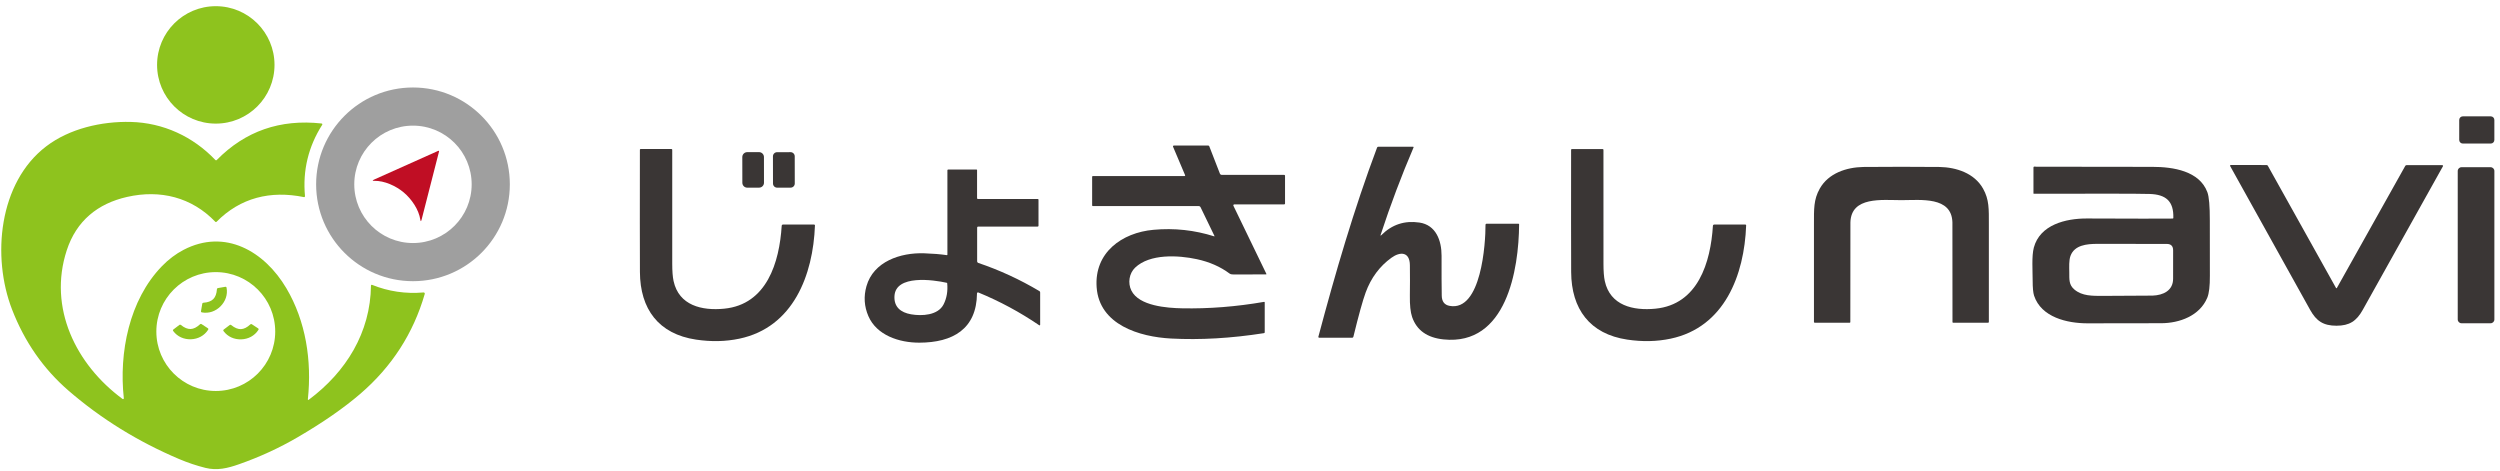
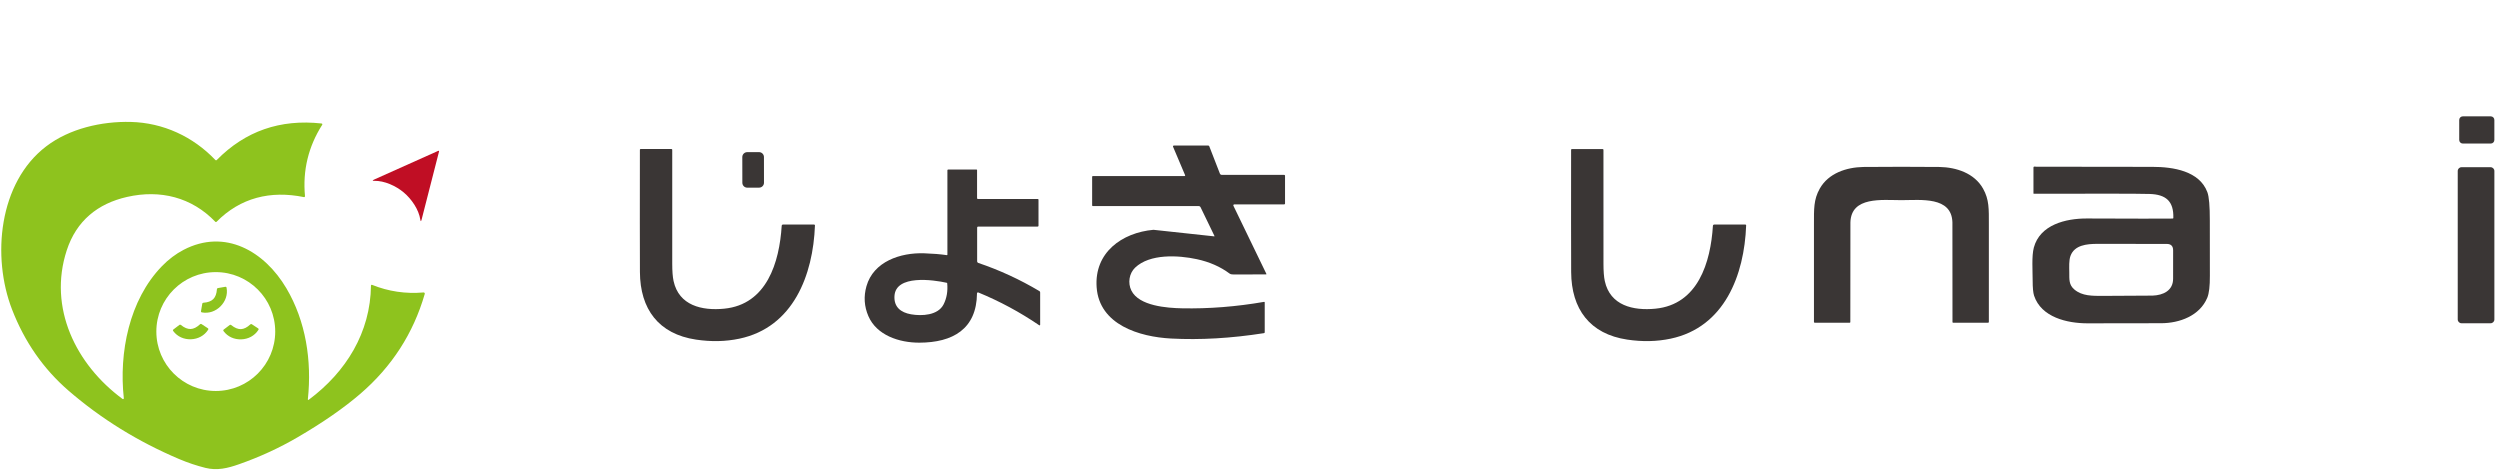
<svg xmlns="http://www.w3.org/2000/svg" width="297" height="56" viewBox="0 0 297 56" fill="none">
  <path d="M295.904 13.822H292.581C292.346 13.822 292.155 14.013 292.155 14.248V16.627C292.155 16.863 292.346 17.054 292.581 17.054H295.904C296.139 17.054 296.33 16.863 296.33 16.627V14.248C296.33 14.013 296.139 13.822 295.904 13.822Z" fill="#3A3635" />
-   <path d="M144.253 28.08C144.267 28.084 144.282 28.075 144.285 28.061C144.287 28.055 144.286 28.049 144.284 28.044L142.628 24.622C142.587 24.537 142.5 24.482 142.405 24.482H129.829C129.783 24.482 129.746 24.446 129.746 24.401V21.006C129.746 20.947 129.776 20.917 129.837 20.917H140.698C140.79 20.917 140.817 20.874 140.781 20.789L139.356 17.428C139.334 17.379 139.357 17.322 139.406 17.3C139.418 17.295 139.431 17.293 139.445 17.293H143.537C143.597 17.293 143.639 17.321 143.662 17.378L144.922 20.621C144.958 20.714 145.048 20.775 145.148 20.775H152.543C152.622 20.775 152.662 20.815 152.662 20.895V24.165C152.662 24.241 152.624 24.28 152.549 24.28H146.637C146.572 24.28 146.519 24.333 146.52 24.398C146.52 24.415 146.524 24.432 146.531 24.448L150.447 32.539C150.457 32.56 150.449 32.585 150.429 32.595C150.423 32.598 150.417 32.6 150.411 32.599C149.167 32.61 147.893 32.613 146.586 32.608C146.406 32.608 146.211 32.602 146.07 32.496C144.978 31.682 143.684 31.114 142.188 30.791C139.973 30.312 136.592 30.127 134.848 31.8C134.144 32.476 133.964 33.612 134.401 34.505C135.312 36.368 138.695 36.592 140.421 36.627C143.616 36.69 146.866 36.435 150.172 35.861C150.207 35.855 150.241 35.878 150.248 35.913C150.248 35.917 150.249 35.92 150.249 35.924V39.471C150.249 39.534 150.218 39.569 150.158 39.579C146.265 40.189 142.583 40.401 139.113 40.217C135.381 40.02 130.596 38.595 130.281 34.13C129.987 30.006 133.279 27.641 137.031 27.301C139.501 27.075 141.909 27.335 144.253 28.08Z" fill="#3A3635" />
-   <path d="M164.113 27.926C165.365 26.674 166.872 26.178 168.632 26.44C170.578 26.728 171.264 28.556 171.258 30.387C171.252 32.507 171.26 34.09 171.28 35.135C171.294 35.822 171.601 36.222 172.203 36.335C175.988 37.054 176.494 28.844 176.478 26.712C176.477 26.639 176.535 26.579 176.607 26.578C176.608 26.578 176.609 26.578 176.609 26.578H180.398C180.438 26.578 180.47 26.61 180.47 26.651C180.436 32.031 178.97 41.083 171.507 40.324C169.554 40.126 168.305 39.239 167.761 37.665C167.564 37.094 167.474 36.238 167.492 35.096C167.509 33.957 167.51 32.757 167.494 31.498C167.474 29.89 166.336 29.874 165.303 30.621C163.899 31.635 162.878 33.011 162.24 34.748C161.895 35.686 161.408 37.443 160.778 40.02C160.762 40.08 160.709 40.121 160.648 40.121H156.708C156.658 40.121 156.617 40.08 156.618 40.031C156.618 40.023 156.619 40.016 156.621 40.008C158.627 32.47 160.851 24.841 163.594 17.537C163.62 17.467 163.67 17.432 163.744 17.432H167.875C167.908 17.432 167.936 17.458 167.936 17.492C167.936 17.501 167.935 17.509 167.931 17.517C166.494 20.874 165.192 24.326 164.027 27.874C163.983 28.009 164.011 28.026 164.113 27.926Z" fill="#3A3635" />
+   <path d="M144.253 28.08C144.267 28.084 144.282 28.075 144.285 28.061C144.287 28.055 144.286 28.049 144.284 28.044L142.628 24.622C142.587 24.537 142.5 24.482 142.405 24.482H129.829C129.783 24.482 129.746 24.446 129.746 24.401V21.006C129.746 20.947 129.776 20.917 129.837 20.917H140.698C140.79 20.917 140.817 20.874 140.781 20.789L139.356 17.428C139.334 17.379 139.357 17.322 139.406 17.3C139.418 17.295 139.431 17.293 139.445 17.293H143.537C143.597 17.293 143.639 17.321 143.662 17.378L144.922 20.621C144.958 20.714 145.048 20.775 145.148 20.775H152.543C152.622 20.775 152.662 20.815 152.662 20.895V24.165C152.662 24.241 152.624 24.28 152.549 24.28H146.637C146.572 24.28 146.519 24.333 146.52 24.398C146.52 24.415 146.524 24.432 146.531 24.448L150.447 32.539C150.457 32.56 150.449 32.585 150.429 32.595C150.423 32.598 150.417 32.6 150.411 32.599C149.167 32.61 147.893 32.613 146.586 32.608C146.406 32.608 146.211 32.602 146.07 32.496C144.978 31.682 143.684 31.114 142.188 30.791C139.973 30.312 136.592 30.127 134.848 31.8C134.144 32.476 133.964 33.612 134.401 34.505C135.312 36.368 138.695 36.592 140.421 36.627C143.616 36.69 146.866 36.435 150.172 35.861C150.207 35.855 150.241 35.878 150.248 35.913C150.248 35.917 150.249 35.92 150.249 35.924V39.471C150.249 39.534 150.218 39.569 150.158 39.579C146.265 40.189 142.583 40.401 139.113 40.217C135.381 40.02 130.596 38.595 130.281 34.13C129.987 30.006 133.279 27.641 137.031 27.301Z" fill="#3A3635" />
  <path d="M79.862 17.819C79.861 22.117 79.861 26.623 79.862 31.338C79.862 32.221 79.915 32.904 80.02 33.387C80.656 36.301 83.389 36.931 86.036 36.671C91.104 36.173 92.594 31.166 92.867 26.819C92.873 26.738 92.94 26.675 93.021 26.675L96.708 26.677C96.782 26.677 96.818 26.714 96.816 26.788C96.599 32.65 94.26 38.884 87.834 40.235C86.207 40.578 84.493 40.615 82.691 40.346C78.234 39.682 76.044 36.712 76.023 32.312C76.01 29.276 76.009 24.439 76.019 17.799C76.019 17.734 76.051 17.702 76.115 17.703H79.749C79.825 17.703 79.862 17.742 79.862 17.819Z" fill="#3A3635" />
  <path d="M190.49 17.823C190.489 22.121 190.49 26.627 190.492 31.34C190.492 32.223 190.545 32.906 190.65 33.389C191.286 36.303 194.02 36.931 196.666 36.671C201.732 36.173 203.222 31.166 203.495 26.821C203.501 26.74 203.568 26.677 203.649 26.677H207.334C207.408 26.677 207.444 26.714 207.442 26.789C207.227 32.65 204.888 38.882 198.464 40.235C196.837 40.578 195.123 40.615 193.321 40.346C188.867 39.684 186.676 36.714 186.654 32.314C186.64 29.28 186.638 24.443 186.647 17.803C186.647 17.739 186.679 17.708 186.743 17.708H190.377C190.453 17.708 190.49 17.746 190.49 17.823Z" fill="#3A3635" />
  <path d="M90.173 18.073L88.768 18.075C88.446 18.076 88.185 18.337 88.186 18.66L88.191 21.713C88.192 22.035 88.453 22.295 88.775 22.295L90.18 22.292C90.502 22.292 90.763 22.03 90.762 21.708L90.757 18.655C90.756 18.333 90.495 18.072 90.173 18.073Z" fill="#3A3635" />
-   <path d="M93.919 18.077L92.319 18.08C92.046 18.08 91.826 18.301 91.826 18.574L91.832 21.802C91.832 22.075 92.053 22.296 92.326 22.295L93.927 22.292C94.199 22.292 94.42 22.07 94.419 21.798L94.414 18.569C94.413 18.297 94.192 18.076 93.919 18.077Z" fill="#3A3635" />
-   <path d="M277.571 34.248C277.591 34.248 277.607 34.236 277.619 34.213C280.134 29.728 282.842 24.893 285.744 19.71C285.778 19.651 285.828 19.621 285.894 19.621H290.146C290.194 19.62 290.234 19.659 290.234 19.707C290.234 19.722 290.231 19.737 290.223 19.75C287.052 25.435 283.874 31.126 280.687 36.825C279.95 38.141 279.119 38.696 277.567 38.696C276.012 38.694 275.183 38.137 274.448 36.819C271.272 31.115 268.104 25.418 264.942 19.728C264.919 19.686 264.934 19.633 264.976 19.61C264.989 19.602 265.004 19.599 265.019 19.599L269.271 19.607C269.337 19.607 269.387 19.636 269.421 19.696C272.314 24.885 275.013 29.724 277.52 34.213C277.533 34.236 277.55 34.248 277.571 34.248Z" fill="#3A3635" />
  <path d="M258.192 25.894C258.25 23.893 257.303 23.098 255.365 23.043C253.998 23.005 249.416 22.997 241.619 23.018C241.595 23.018 241.575 22.999 241.575 22.974V19.894C241.574 19.836 241.622 19.789 241.681 19.789C241.685 19.789 241.688 19.789 241.692 19.789C241.773 19.797 241.843 19.803 241.903 19.805C242.024 19.811 246.63 19.817 255.719 19.823C258.163 19.826 261.3 20.301 262.239 22.844C262.435 23.372 262.531 24.497 262.527 26.218C262.52 29.178 262.522 31.352 262.533 32.739C262.542 33.977 262.439 34.855 262.223 35.373C261.328 37.514 258.937 38.394 256.744 38.398C251.219 38.408 248.296 38.412 247.975 38.411C245.594 38.407 242.502 37.704 241.649 35.127C241.536 34.784 241.479 34.178 241.479 33.308C241.479 32.209 241.35 30.417 241.619 29.413C242.346 26.71 245.379 25.946 247.926 25.956C253.467 25.979 256.865 25.982 258.121 25.965C258.159 25.965 258.191 25.933 258.192 25.894ZM245.831 32.381C245.839 33.197 245.768 33.827 246.436 34.394C247.357 35.177 248.576 35.155 249.896 35.151C253.645 35.136 255.592 35.125 255.738 35.118C256.979 35.07 258.165 34.533 258.165 33.11C258.167 31.45 258.167 30.325 258.167 29.735C258.167 29.234 257.917 28.982 257.416 28.979C255.483 28.97 252.728 28.967 249.151 28.971C247.912 28.973 246.45 29.113 245.976 30.395C245.774 30.941 245.827 31.713 245.831 32.381Z" fill="#3A3635" />
  <path d="M225.887 19.815C228.187 19.815 229.695 19.822 230.41 19.836C232.407 19.874 234.551 20.565 235.59 22.413C236.325 23.719 236.276 24.845 236.276 26.649C236.279 30.615 236.279 34.482 236.276 38.251C236.276 38.302 236.234 38.344 236.183 38.344H232.036C231.991 38.344 231.955 38.309 231.955 38.265C231.957 30.61 231.954 26.66 231.947 26.414C231.852 23.308 228.189 23.778 225.887 23.778C223.587 23.778 219.922 23.308 219.829 26.414C219.821 26.66 219.818 30.61 219.819 38.265C219.819 38.309 219.783 38.344 219.738 38.344H215.591C215.54 38.344 215.498 38.302 215.498 38.251C215.495 34.482 215.495 30.615 215.498 26.649C215.498 24.845 215.45 23.719 216.185 22.413C217.225 20.565 219.369 19.874 221.366 19.836C222.08 19.822 223.587 19.815 225.887 19.815Z" fill="#3A3635" />
  <path d="M295.884 19.864H292.428C292.18 19.864 291.979 20.065 291.979 20.313V37.954C291.979 38.202 292.18 38.403 292.428 38.403H295.884C296.131 38.403 296.332 38.202 296.332 37.954V20.313C296.332 20.065 296.131 19.864 295.884 19.864Z" fill="#3A3635" />
  <path d="M112.483 30.312C112.516 30.316 112.547 30.294 112.551 30.262C112.552 30.259 112.552 30.256 112.552 30.253V20.228C112.552 20.179 112.592 20.139 112.641 20.139H116.01C116.046 20.139 116.075 20.168 116.075 20.204V23.543C116.075 23.599 116.121 23.644 116.178 23.644H123.297C123.34 23.644 123.374 23.678 123.374 23.719V26.815C123.374 26.884 123.339 26.918 123.269 26.918H116.195C116.134 26.918 116.085 26.967 116.085 27.027V31.036C116.085 31.129 116.143 31.21 116.229 31.239C118.737 32.085 121.155 33.2 123.484 34.584C123.537 34.616 123.571 34.675 123.571 34.738V38.583C123.571 38.622 123.539 38.654 123.5 38.654C123.486 38.654 123.471 38.65 123.459 38.641C121.166 37.082 118.756 35.784 116.229 34.746C116.169 34.721 116.1 34.75 116.076 34.81C116.07 34.824 116.067 34.838 116.067 34.853C116.024 39.105 113.176 40.699 109.221 40.709C106.816 40.715 104.145 39.83 103.163 37.554C102.667 36.403 102.59 35.219 102.934 34.003C103.767 31.065 106.972 29.996 109.792 30.091C110.828 30.126 111.725 30.2 112.483 30.312ZM112.477 33.596C110.869 33.235 106.413 32.61 106.263 35.161C106.184 36.475 107.01 37.125 108.231 37.34C109.507 37.562 111.428 37.475 112.096 36.165C112.472 35.427 112.615 34.59 112.528 33.654C112.525 33.622 112.508 33.602 112.477 33.596Z" fill="#3A3635" />
-   <path d="M25.637 14.685C29.489 14.685 32.612 11.562 32.612 7.709C32.612 3.857 29.489 0.734 25.637 0.734C21.784 0.734 18.661 3.857 18.661 7.709C18.661 11.562 21.784 14.685 25.637 14.685Z" fill="#8EC31E" />
-   <path d="M60.568 21.899C60.568 28.254 55.417 33.405 49.062 33.405C42.708 33.405 37.556 28.254 37.556 21.899C37.556 15.544 42.708 10.393 49.062 10.393C55.417 10.393 60.568 15.544 60.568 21.899ZM56.034 21.899C56.034 18.048 52.911 14.925 49.06 14.925C45.209 14.925 42.087 18.048 42.087 21.899C42.087 25.75 45.209 28.873 49.06 28.873C52.911 28.873 56.034 25.75 56.034 21.899Z" fill="#9F9F9F" />
  <path d="M36.576 47.406C36.564 47.524 36.605 47.548 36.699 47.477C41.112 44.187 44.015 39.499 44.072 33.918C44.072 33.87 44.112 33.831 44.16 33.831C44.171 33.831 44.182 33.833 44.192 33.837C46.151 34.626 48.191 34.928 50.312 34.744C50.39 34.737 50.458 34.795 50.465 34.873C50.466 34.89 50.464 34.908 50.459 34.925C49.102 39.612 46.548 43.569 42.797 46.793C40.839 48.476 38.366 50.191 35.376 51.936C33.191 53.212 30.863 54.285 28.39 55.153C27.057 55.623 25.792 55.933 24.395 55.581C23.331 55.313 22.294 54.965 21.284 54.537C16.392 52.463 12.012 49.756 8.146 46.413C5.158 43.829 2.919 40.611 1.429 36.759C-0.984 30.52 -0.169 21.704 5.486 17.389C8.259 15.272 12.07 14.4 15.537 14.486C19.379 14.581 22.919 16.215 25.577 18.998C25.638 19.062 25.7 19.062 25.762 18.998C29.14 15.571 33.289 14.128 38.207 14.671C38.262 14.677 38.302 14.725 38.296 14.779C38.295 14.794 38.289 14.809 38.281 14.822C36.629 17.42 35.947 20.248 36.233 23.304C36.239 23.362 36.197 23.413 36.14 23.419C36.13 23.42 36.119 23.419 36.108 23.417C32.139 22.603 28.552 23.487 25.724 26.352C25.686 26.391 25.623 26.392 25.585 26.354C25.584 26.353 25.584 26.352 25.583 26.352C22.772 23.423 19.031 22.506 15.11 23.391C11.61 24.181 9.077 26.228 7.931 29.734C5.695 36.57 9.014 43.315 14.565 47.4C14.605 47.43 14.663 47.421 14.693 47.38C14.706 47.362 14.712 47.339 14.71 47.316C14.121 41.901 15.336 35.647 19.234 31.626C20.019 30.816 20.875 30.169 21.801 29.686C26.735 27.114 31.423 29.849 34.023 34.248C36.343 38.172 37.053 42.865 36.576 47.406ZM32.696 39.388C32.696 35.488 29.535 32.327 25.635 32.327C21.735 32.327 18.574 35.488 18.574 39.388C18.574 43.287 21.735 46.449 25.635 46.449C29.535 46.449 32.696 43.287 32.696 39.388Z" fill="#8EC31E" />
  <path d="M52.14 17.926C52.16 17.943 52.166 17.97 52.156 18.005C51.371 21.096 50.683 23.785 50.091 26.071C50.023 26.331 49.972 26.342 49.936 26.103C49.755 24.897 48.901 23.654 47.972 22.87C47.045 22.088 45.672 21.457 44.455 21.483C44.213 21.488 44.215 21.436 44.46 21.326C46.613 20.355 49.145 19.22 52.057 17.922C52.091 17.907 52.119 17.909 52.14 17.926Z" fill="#C00E24" />
  <path d="M25.338 35.532C25.589 35.281 25.733 34.894 25.77 34.37C25.776 34.285 25.821 34.235 25.903 34.221L26.759 34.073C26.847 34.059 26.901 34.096 26.918 34.185C27.069 35.005 26.786 35.8 26.198 36.391C25.607 36.982 24.811 37.265 23.989 37.114C23.9 37.096 23.864 37.043 23.88 36.954L24.027 36.099C24.04 36.017 24.089 35.972 24.174 35.965C24.698 35.928 25.086 35.784 25.338 35.532Z" fill="#8EC31E" />
  <path d="M22.646 39.087C23.002 39.074 23.372 38.888 23.757 38.53C23.819 38.472 23.885 38.466 23.956 38.512L24.684 38.988C24.759 39.037 24.773 39.1 24.726 39.177C24.276 39.881 23.526 40.273 22.69 40.305C21.855 40.335 21.077 39.998 20.579 39.328C20.525 39.255 20.533 39.191 20.605 39.137L21.297 38.61C21.364 38.558 21.43 38.559 21.496 38.612C21.906 38.942 22.29 39.1 22.646 39.087Z" fill="#8EC31E" />
  <path d="M28.663 40.315C27.829 40.343 27.055 40.007 26.558 39.336C26.505 39.263 26.514 39.199 26.586 39.145L27.278 38.62C27.344 38.569 27.41 38.571 27.475 38.624C27.884 38.954 28.265 39.113 28.621 39.101C28.977 39.088 29.347 38.903 29.733 38.546C29.794 38.489 29.86 38.483 29.93 38.528L30.656 39.004C30.732 39.054 30.745 39.117 30.696 39.193C30.248 39.897 29.498 40.285 28.663 40.315Z" fill="#8EC31E" />
</svg>